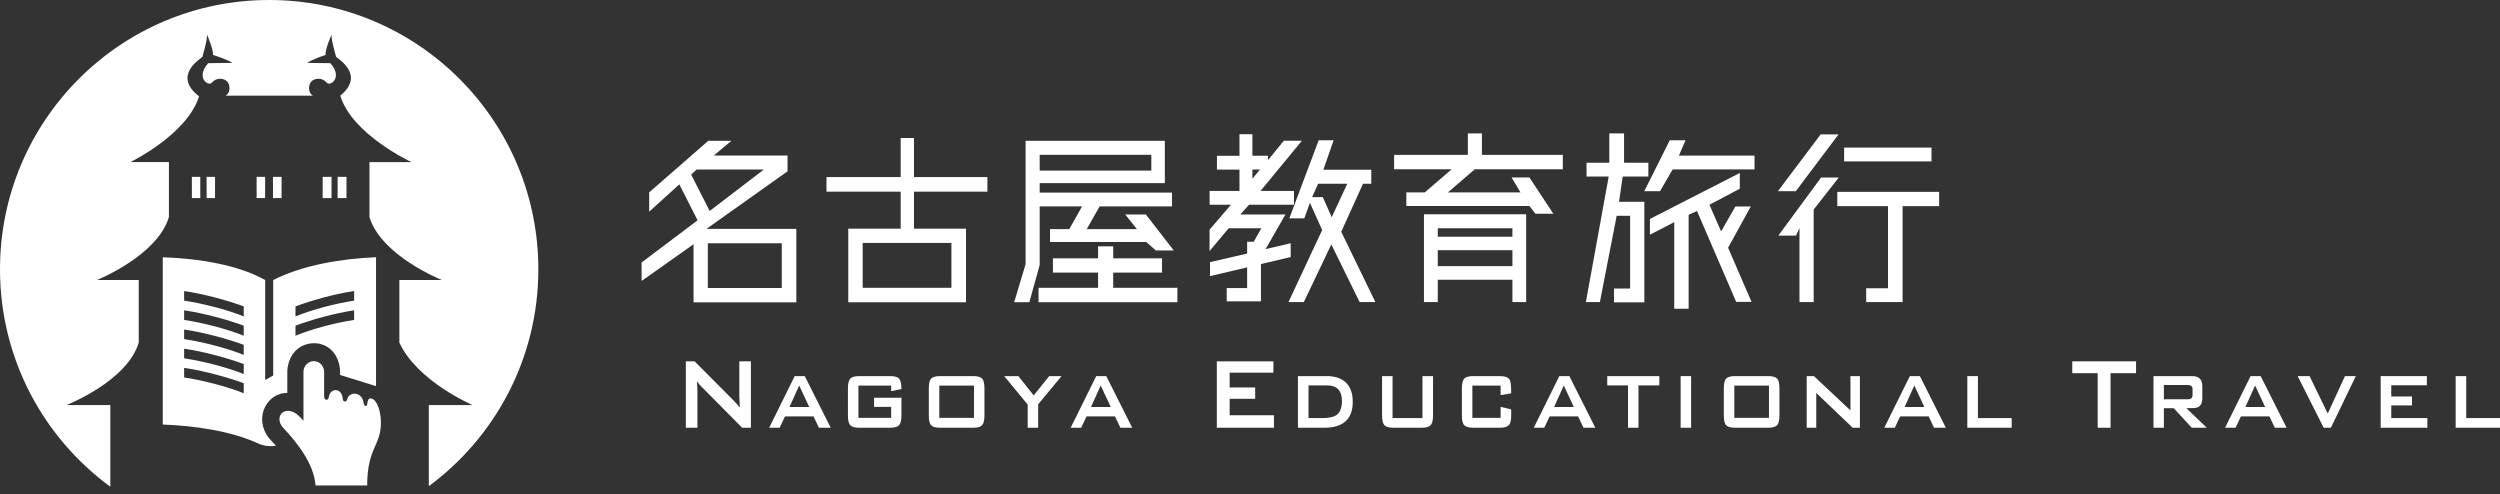
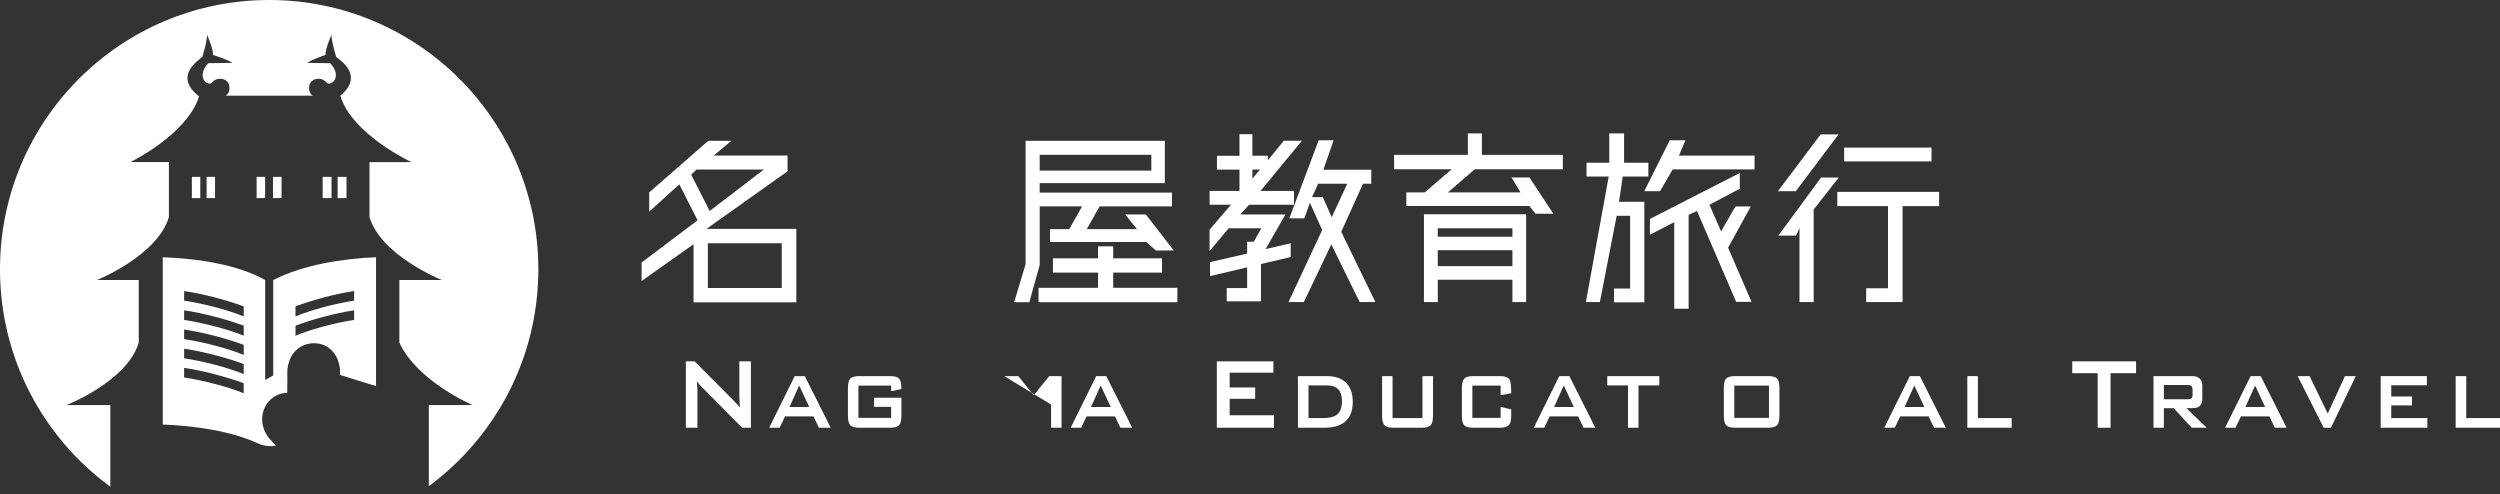
<svg xmlns="http://www.w3.org/2000/svg" version="1.0" id="レイヤー_2" x="0px" y="0px" width="339px" height="67px" viewBox="0 0 339 67" enable-background="new 0 0 339 67" xml:space="preserve">
  <rect x="0" y="0" width="339" height="67" fill="#333333" stroke="none" />
  <g>
    <path fill="#FFFFFF" d="M9.002,54.929c0,0,8.237-3.208,9.812-8.472v-8.493h-5.662c0,0,8.178-3.271,9.753-8.532v-7.452h-5.23   c0,0,7.684-3.708,9.32-8.917c-3.558-2.745-0.022-4.942,0.45-5.351c0,0,0.752-2.54,0.613-3.056c0,0,0.946,2.186,0.811,2.788   c0,0,2.077,0.644,2.626,1.085l-3.262,0.038c-1.742,1.945,0.01,3.215,0.503,2.63c0.536-0.636,1.272-0.503,1.272-0.503   s1.106,0.034,1.106,1.241c0,0.579-0.247,0.878-0.504,1.034h11.806c-0.257-0.156-0.504-0.455-0.504-1.034   c0-1.207,1.106-1.241,1.106-1.241s0.736-0.133,1.271,0.503c0.493,0.584,2.245-0.685,0.503-2.63L41.667,8.53   c0.548-0.441,2.489-1.085,2.489-1.085c-0.134-0.603,0.813-2.788,0.813-2.788c-0.14,0.516,0.612,3.056,0.612,3.056   c0.488,0.424,3.889,2.512,0.567,5.258l0,0c1.574,5.261,9.646,9.01,9.646,9.01h-5.691v7.452c1.575,5.261,9.811,8.532,9.811,8.532   h-5.759v8.493c2.425,5.263,9.932,8.472,9.932,8.472h-5.94v10.993C67.155,59.273,73,48.579,73,36.518C73,16.35,56.658,0,36.5,0   C16.342,0,0,16.35,0,36.518C0,48.626,5.891,59.356,14.961,66V54.929H9.002z" />
    <rect x="26.017" y="23.981" fill="#FFFFFF" width="1.142" height="2.88" />
    <rect x="28.016" y="23.981" fill="#FFFFFF" width="1.143" height="2.88" />
    <rect x="34.798" y="23.981" fill="#FFFFFF" width="1.152" height="2.88" />
    <rect x="37.016" y="23.981" fill="#FFFFFF" width="1.163" height="2.88" />
    <rect x="43.754" y="23.981" fill="#FFFFFF" width="1.202" height="2.88" />
    <rect x="45.782" y="23.981" fill="#FFFFFF" width="1.202" height="2.88" />
    <g>
-       <path fill="#FFFFFF" d="M50.237,54.029c-0.229,0-0.391,0.195-0.428,0.693c-0.035,0.491-0.446,0.405-0.492-0.025    c-0.18-1.646-2.002-1.636-2.23-0.564c-0.1,0.467-0.578,0.385-0.607-0.019c-0.122-1.648-1.735-1.488-1.886-0.297    c-0.073,0.582-0.643,0.505-0.643-0.075v-3.319c0-0.803-0.643-1.453-1.4-1.453c-0.756,0-1.401,0.65-1.401,1.453v6.628    c-0.328-0.349-0.998-1.194-1.845-1.323c-0.884-0.135-1.415,0.43-1.415,1.118c0,0.382,0.169,0.8,0.51,1.163    c1.968,2.088,4.158,4.89,4.391,7.818h7c0-5.115,1.861-5.332,1.861-8.524C51.652,55.527,51.004,54.029,50.237,54.029z" />
      <path fill="#FFFFFF" d="M37.049,37.974v12.939l-1.09,0.618V37.974c-3.653-2.071-9.076-2.923-13.89-3.091v22.686    c4.309,0.154,9.248,0.871,12.923,2.555c0.766,0.349,1.609,0.454,2.424,0.309c-0.655-0.728-1.159-1.141-1.544-2.034    c-0.358-0.833-0.43-1.776-0.161-2.644c0.492-1.578,1.841-2.478,3.247-2.478c0-0.276-0.002-2.783,0.004-3.051    c0.16-2.022,1.405-3.629,3.619-3.691c2.156,0.041,3.334,1.679,3.514,3.496c0.018,0.185,0.018,0.627,0.018,0.813l4.877,1.511    V34.882C46.516,35.051,41.094,35.903,37.049,37.974z M33.049,53.329c-1.982-0.832-5.41-1.743-8.08-2.144v-1.302    c2.712,0.398,5.945,1.286,8.08,2.082V53.329z M33.049,50.726c-1.982-0.831-5.41-1.741-8.08-2.141v-1.302    c2.712,0.397,5.945,1.286,8.08,2.082V50.726z M33.049,48.126c-1.982-0.832-5.41-1.744-8.08-2.143v-1.302    c2.712,0.397,5.945,1.286,8.08,2.082V48.126z M33.049,45.524c-1.982-0.831-5.41-1.743-8.08-2.141v-1.304    c2.712,0.398,5.945,1.286,8.08,2.082V45.524z M33.049,42.91c-1.982-0.832-5.41-1.743-8.08-2.142v-1.303    c2.712,0.397,5.945,1.286,8.08,2.082V42.91z M48.019,43.383c-2.656,0.396-5.926,1.293-7.95,2.141v-1.362    c2.173-0.811,5.252-1.686,7.95-2.082V43.383z M48.019,40.768c-2.655,0.397-5.926,1.293-7.95,2.142v-1.363    c2.173-0.811,5.252-1.687,7.95-2.082V40.768z" />
    </g>
    <g>
      <path fill="#FFFFFF" d="M95.807,31.031h12.175V41H94.045v-7.884L87,38.1v-2.505l7.594-5.722l-2.479-4.878l-4.085,3.703v-2.61    l8.014-6.999h3.138l-2.399,2.004h10.007v2.136L95.807,31.031z M94.462,22.984l-0.738,0.693l2.505,4.931l7.356-5.623H94.462z     M106.008,39.049v-6.066H95.982v6.066H106.008z" />
-       <path fill="#FFFFFF" d="M133.893,25.986h-9.956v5.021h7.055v9.98h-15.966v-9.98h7.106v-5.021h-10.059v-1.978h10.059V18.71h1.804    v5.299h9.956V25.986z M129.012,39.028v-6.083H116.98v6.083H129.012z" />
      <path fill="#FFFFFF" d="M140.981,27.991v7.946l-1.404,5.046h-2.057l1.55-5.152V19.089h18.88v5.744h-16.97v1.286h17.945v1.872    h-9.82l-1.74,3.079h6.803l-1.587-1.987h2.799l3.784,4.882h-2.426l-1.306-1.149h-13.052V31.07h2.61l1.74-3.079H140.981z     M150.952,39.026h8.701v1.948h-18.826v-1.948h8.068v-2.062h-6.117v-1.938h6.117v-1.621h2.057v1.621h6.618v1.938h-6.618V39.026z     M140.981,20.987v2.148h15.139v-2.148H140.981z" />
      <path fill="#FFFFFF" d="M175.018,34.856l-4.034,0.949v5.053h-4.641v-1.793h2.769v-2.811l-5.036,1.187v-1.898l5.036-1.16v-1.608    h0.896l1.028-1.819h-4.43l-2.59,3.085v-2.9l2.907-3.38h-2.9v-1.872h4.05v-2.895h-3.057v-1.872h3.057V18.2h1.751v2.919h2.109v0.606    l2.151-2.64h2.452l-5.605,6.801h4.535v1.872h-6.091l-1.187,1.324h6.117l-2.689,4.693l3.401-0.791V34.856z M170.852,22.991h-1.028    v1.239L170.852,22.991z M186.503,40.964h-2.136l-3.839-7.821l-3.728,7.821h-2.083l4.571-9.772l-1.661-3.691l-0.765,2.109h-2.03    l3.981-10.59h2.03l-1.397,3.996h6.499v1.898h-1.12l-2.953,6.515L186.503,40.964z M178.736,24.914l-0.817,1.821h1.45l1.213,2.716    l2.109-4.537H178.736z" />
      <path fill="#FFFFFF" d="M199.98,22.954l-3.639,3.132h9.835l-1.213-2.025h2.426l3.243,4.921h-2.426l-0.817-1.045h-16.69v-1.851    h2.505l3.639-3.132h-7.805v-1.951h10.005v-2.915h1.904v2.915h10.971v1.951H199.98z M193.088,40.964V29.057h13.86v11.906h-1.864    v-3.028h-10.122v3.028H193.088z M205.084,30.949h-10.122v1.156h10.122V30.949z M194.962,36.085h10.122v-2.156h-10.122V36.085z" />
      <path fill="#FFFFFF" d="M220.039,23.936l-0.501,3.432h3.433V41h-4.113v-1.872h2.188v-9.861h-1.825l-2.278,11.697h-1.898    l3.095-17.028h-3.006v-1.872h3.085v-3.976h2.004v3.976h3.296v1.872H220.039z M227.659,21.097h10.256v1.872h-11.1l-1.713,2.956    h-2.136l3.453-6.906h2.136L227.659,21.097z M237.404,28.001l-3.074,5.59l3.179,7.344h-2.083l-5.314-12.327l-1.133,0.516v12.74    h-1.951V30.126l-3.297,1.698v-2.136l12.186-6.233v2.136l-4.118,2.172l1.582,3.612l1.94-3.375H237.404z" />
      <path fill="#FFFFFF" d="M249.341,24.07l-3.406,4.342v12.552h-1.925V30.917l-0.47,1.034h-2.399l5.801-7.881H249.341z     M249.309,18.22l-5.8,7.708h-2.426l5.8-7.708H249.309z M262.947,26.018v1.932h-4.957v13.008h-4.935v-1.872h2.958V27.95h-6.872    v-1.932H262.947z M261.913,20.011v1.872h-11.85v-1.872H261.913z" />
    </g>
    <g>
      <path fill="#FFFFFF" d="M101.823,58h-1.192l-5.509-5.564c-0.233-0.232-0.441-0.477-0.625-0.733    c0.049,0.582,0.073,1.041,0.073,1.378V58H93v-9h1.192l5.276,5.302c0.378,0.384,0.664,0.709,0.858,0.977    c-0.049-0.837-0.073-1.355-0.073-1.553V49h1.57V58z" />
      <path fill="#FFFFFF" d="M112.643,58h-1.6l-0.731-1.539h-3.861L105.72,58h-1.42l3.462-7h1.365L112.643,58z M109.733,55.187    l-1.365-2.913l-1.31,2.913H109.733z" />
      <path fill="#FFFFFF" d="M122.234,56.345c0,0.662-0.11,1.103-0.331,1.324S121.287,58,120.717,58h-4.22    c-0.57,0-0.965-0.11-1.186-0.331c-0.221-0.221-0.331-0.662-0.331-1.324v-3.69c0-0.662,0.111-1.103,0.331-1.324    c0.22-0.22,0.616-0.331,1.186-0.331h4.22c0.597,0,1,0.116,1.207,0.348c0.207,0.231,0.31,0.701,0.31,1.406l-1.393,0.281v-0.745    h-4.44v4.369h4.44V55.17h-2.317v-1.241h3.71V56.345z" />
-       <path fill="#FFFFFF" d="M133.491,56.345c0,0.662-0.11,1.103-0.331,1.324S132.544,58,131.974,58h-4.51    c-0.57,0-0.965-0.108-1.186-0.323c-0.221-0.215-0.331-0.659-0.331-1.332v-3.69c0-0.673,0.111-1.117,0.331-1.332    c0.22-0.215,0.616-0.323,1.186-0.323h4.51c0.57,0,0.965,0.108,1.186,0.323c0.221,0.215,0.331,0.659,0.331,1.332V56.345z     M132.071,56.66v-4.369h-4.702v4.369H132.071z" />
-       <path fill="#FFFFFF" d="M143.946,51l-3.171,3.823V58h-1.42v-3.144L136.168,51h1.917l2.082,2.615l2.11-2.615H143.946z" />
+       <path fill="#FFFFFF" d="M143.946,51V58h-1.42v-3.144L136.168,51h1.917l2.082,2.615l2.11-2.615H143.946z" />
      <path fill="#FFFFFF" d="M153.527,58h-1.6l-0.731-1.539h-3.861L146.604,58h-1.42l3.462-7h1.365L153.527,58z M150.617,55.187    l-1.365-2.913l-1.31,2.913H150.617z" />
      <path fill="#FFFFFF" d="M172.747,58H165v-9h7.674v1.535h-5.931v2.006h3.459v1.535h-3.459v2.233h6.003V58z" />
      <path fill="#FFFFFF" d="M183.433,54.475c0,2.35-1.287,3.525-3.861,3.525H176v-7h3.93c1.038,0,1.861,0.259,2.468,0.778    C183.089,52.385,183.433,53.284,183.433,54.475z M181.971,54.392c0-1.423-0.676-2.135-2.027-2.135h-2.51v4.435h1.834    c0.873,0,1.504-0.121,1.889-0.364C181.7,55.976,181.971,55.33,181.971,54.392z" />
      <path fill="#FFFFFF" d="M194.319,56.345c0,0.662-0.113,1.103-0.338,1.324C193.756,57.89,193.358,58,192.788,58h-3.861    c-0.57,0-0.965-0.11-1.186-0.331c-0.22-0.221-0.331-0.662-0.331-1.324V51h1.42v5.693h4.055V51h1.434V56.345z" />
      <path fill="#FFFFFF" d="M204.918,56.345c0,0.662-0.113,1.103-0.338,1.324C204.355,57.89,203.958,58,203.388,58h-3.641    c-0.57,0-0.965-0.11-1.186-0.331c-0.221-0.221-0.331-0.662-0.331-1.324v-3.69c0-0.662,0.111-1.103,0.331-1.324    c0.22-0.22,0.616-0.331,1.186-0.331h3.641c0.726,0,1.176,0.182,1.352,0.546c0.119,0.242,0.179,0.838,0.179,1.787l-1.434,0.248    v-1.29h-3.833v4.369h3.833V55.17l1.434,0.347V56.345z" />
      <path fill="#FFFFFF" d="M216.322,58h-1.6l-0.731-1.539h-3.861L209.399,58h-1.42l3.462-7h1.365L216.322,58z M213.412,55.187    l-1.365-2.913l-1.31,2.913H213.412z" />
      <path fill="#FFFFFF" d="M225.005,52.258h-2.827V58h-1.421v-5.742h-2.813V51h7.061V52.258z" />
-       <path fill="#FFFFFF" d="M229.315,58h-1.42v-7h1.42V58z" />
      <path fill="#FFFFFF" d="M241.292,56.345c0,0.662-0.11,1.103-0.331,1.324S240.345,58,239.775,58h-4.51    c-0.57,0-0.965-0.108-1.186-0.323c-0.221-0.215-0.331-0.659-0.331-1.332v-3.69c0-0.673,0.111-1.117,0.331-1.332    c0.22-0.215,0.616-0.323,1.186-0.323h4.51c0.57,0,0.965,0.108,1.186,0.323c0.221,0.215,0.331,0.659,0.331,1.332V56.345z     M239.872,56.66v-4.369h-4.702v4.369H239.872z" />
-       <path fill="#FFFFFF" d="M252.201,58h-0.979l-4.937-4.716V58h-1.296v-7h0.979l4.951,4.65V51h1.283V58z" />
      <path fill="#FFFFFF" d="M263.854,58h-1.6l-0.731-1.539h-3.861L256.931,58h-1.42l3.462-7h1.365L263.854,58z M260.944,55.187    l-1.365-2.913l-1.31,2.913H260.944z" />
      <path fill="#FFFFFF" d="M272.783,58h-6.013v-7h1.434v5.693h4.578V58z" />
      <path fill="#FFFFFF" d="M289.648,50.605h-3.459V58h-1.744v-7.395H281V49h8.648V50.605z" />
      <path fill="#FFFFFF" d="M299.24,58h-2.041l-2.441-2.648h-1.338V58h-1.407v-7h5.254c0.91,0,1.365,0.453,1.365,1.357v1.655    c0,0.684-0.244,1.103-0.731,1.258c-0.165,0.055-0.644,0.083-1.434,0.083L299.24,58z M297.31,53.581v-0.81    c0-0.375-0.216-0.563-0.648-0.563h-3.241v1.936h3.241C297.094,54.144,297.31,53.957,297.31,53.581z" />
      <path fill="#FFFFFF" d="M310.063,58h-1.6l-0.731-1.539h-3.861L303.14,58h-1.42l3.462-7h1.365L310.063,58z M307.154,55.187    l-1.365-2.913l-1.31,2.913H307.154z" />
      <path fill="#FFFFFF" d="M319.449,51l-3.379,7h-0.979l-3.53-7h1.614l2.468,5.08l2.331-5.08H319.449z" />
      <path fill="#FFFFFF" d="M329.15,58h-6.33v-7h6.261v1.241h-4.827v1.522h2.813v1.208h-2.813v1.721h4.896V58z" />
      <path fill="#FFFFFF" d="M339,58h-6.013v-7h1.434v5.693H339V58z" />
    </g>
  </g>
</svg>